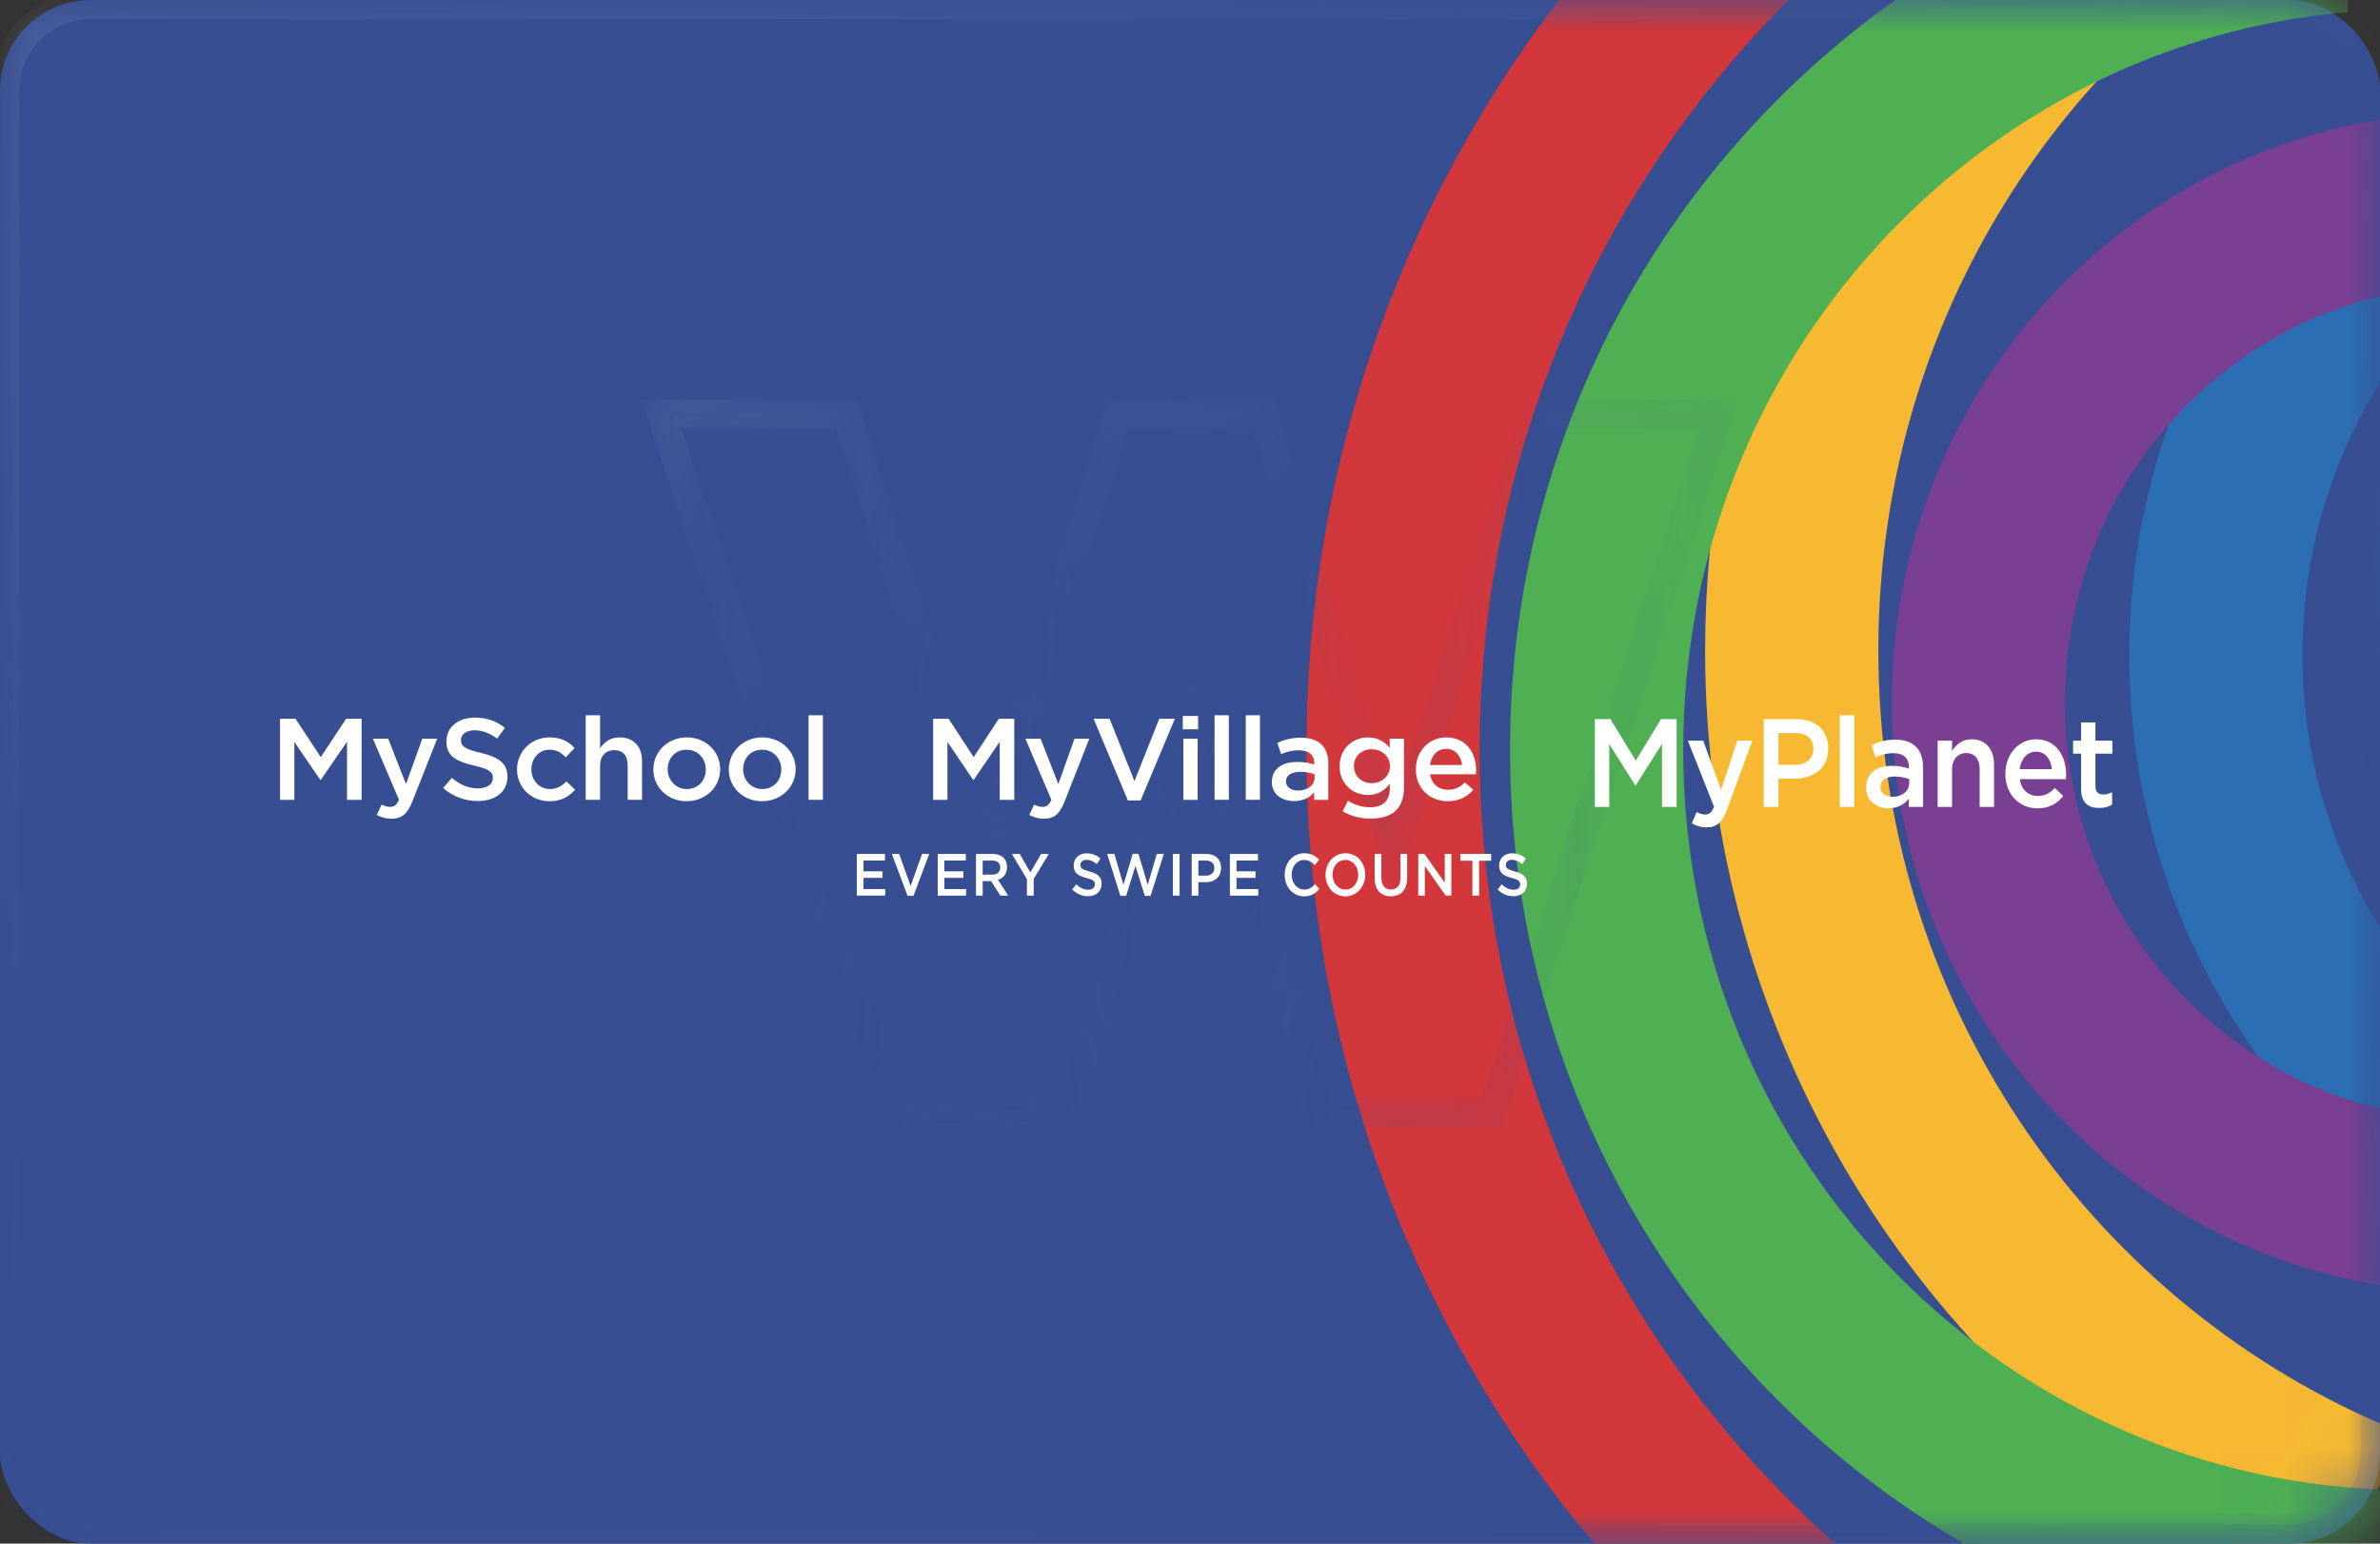
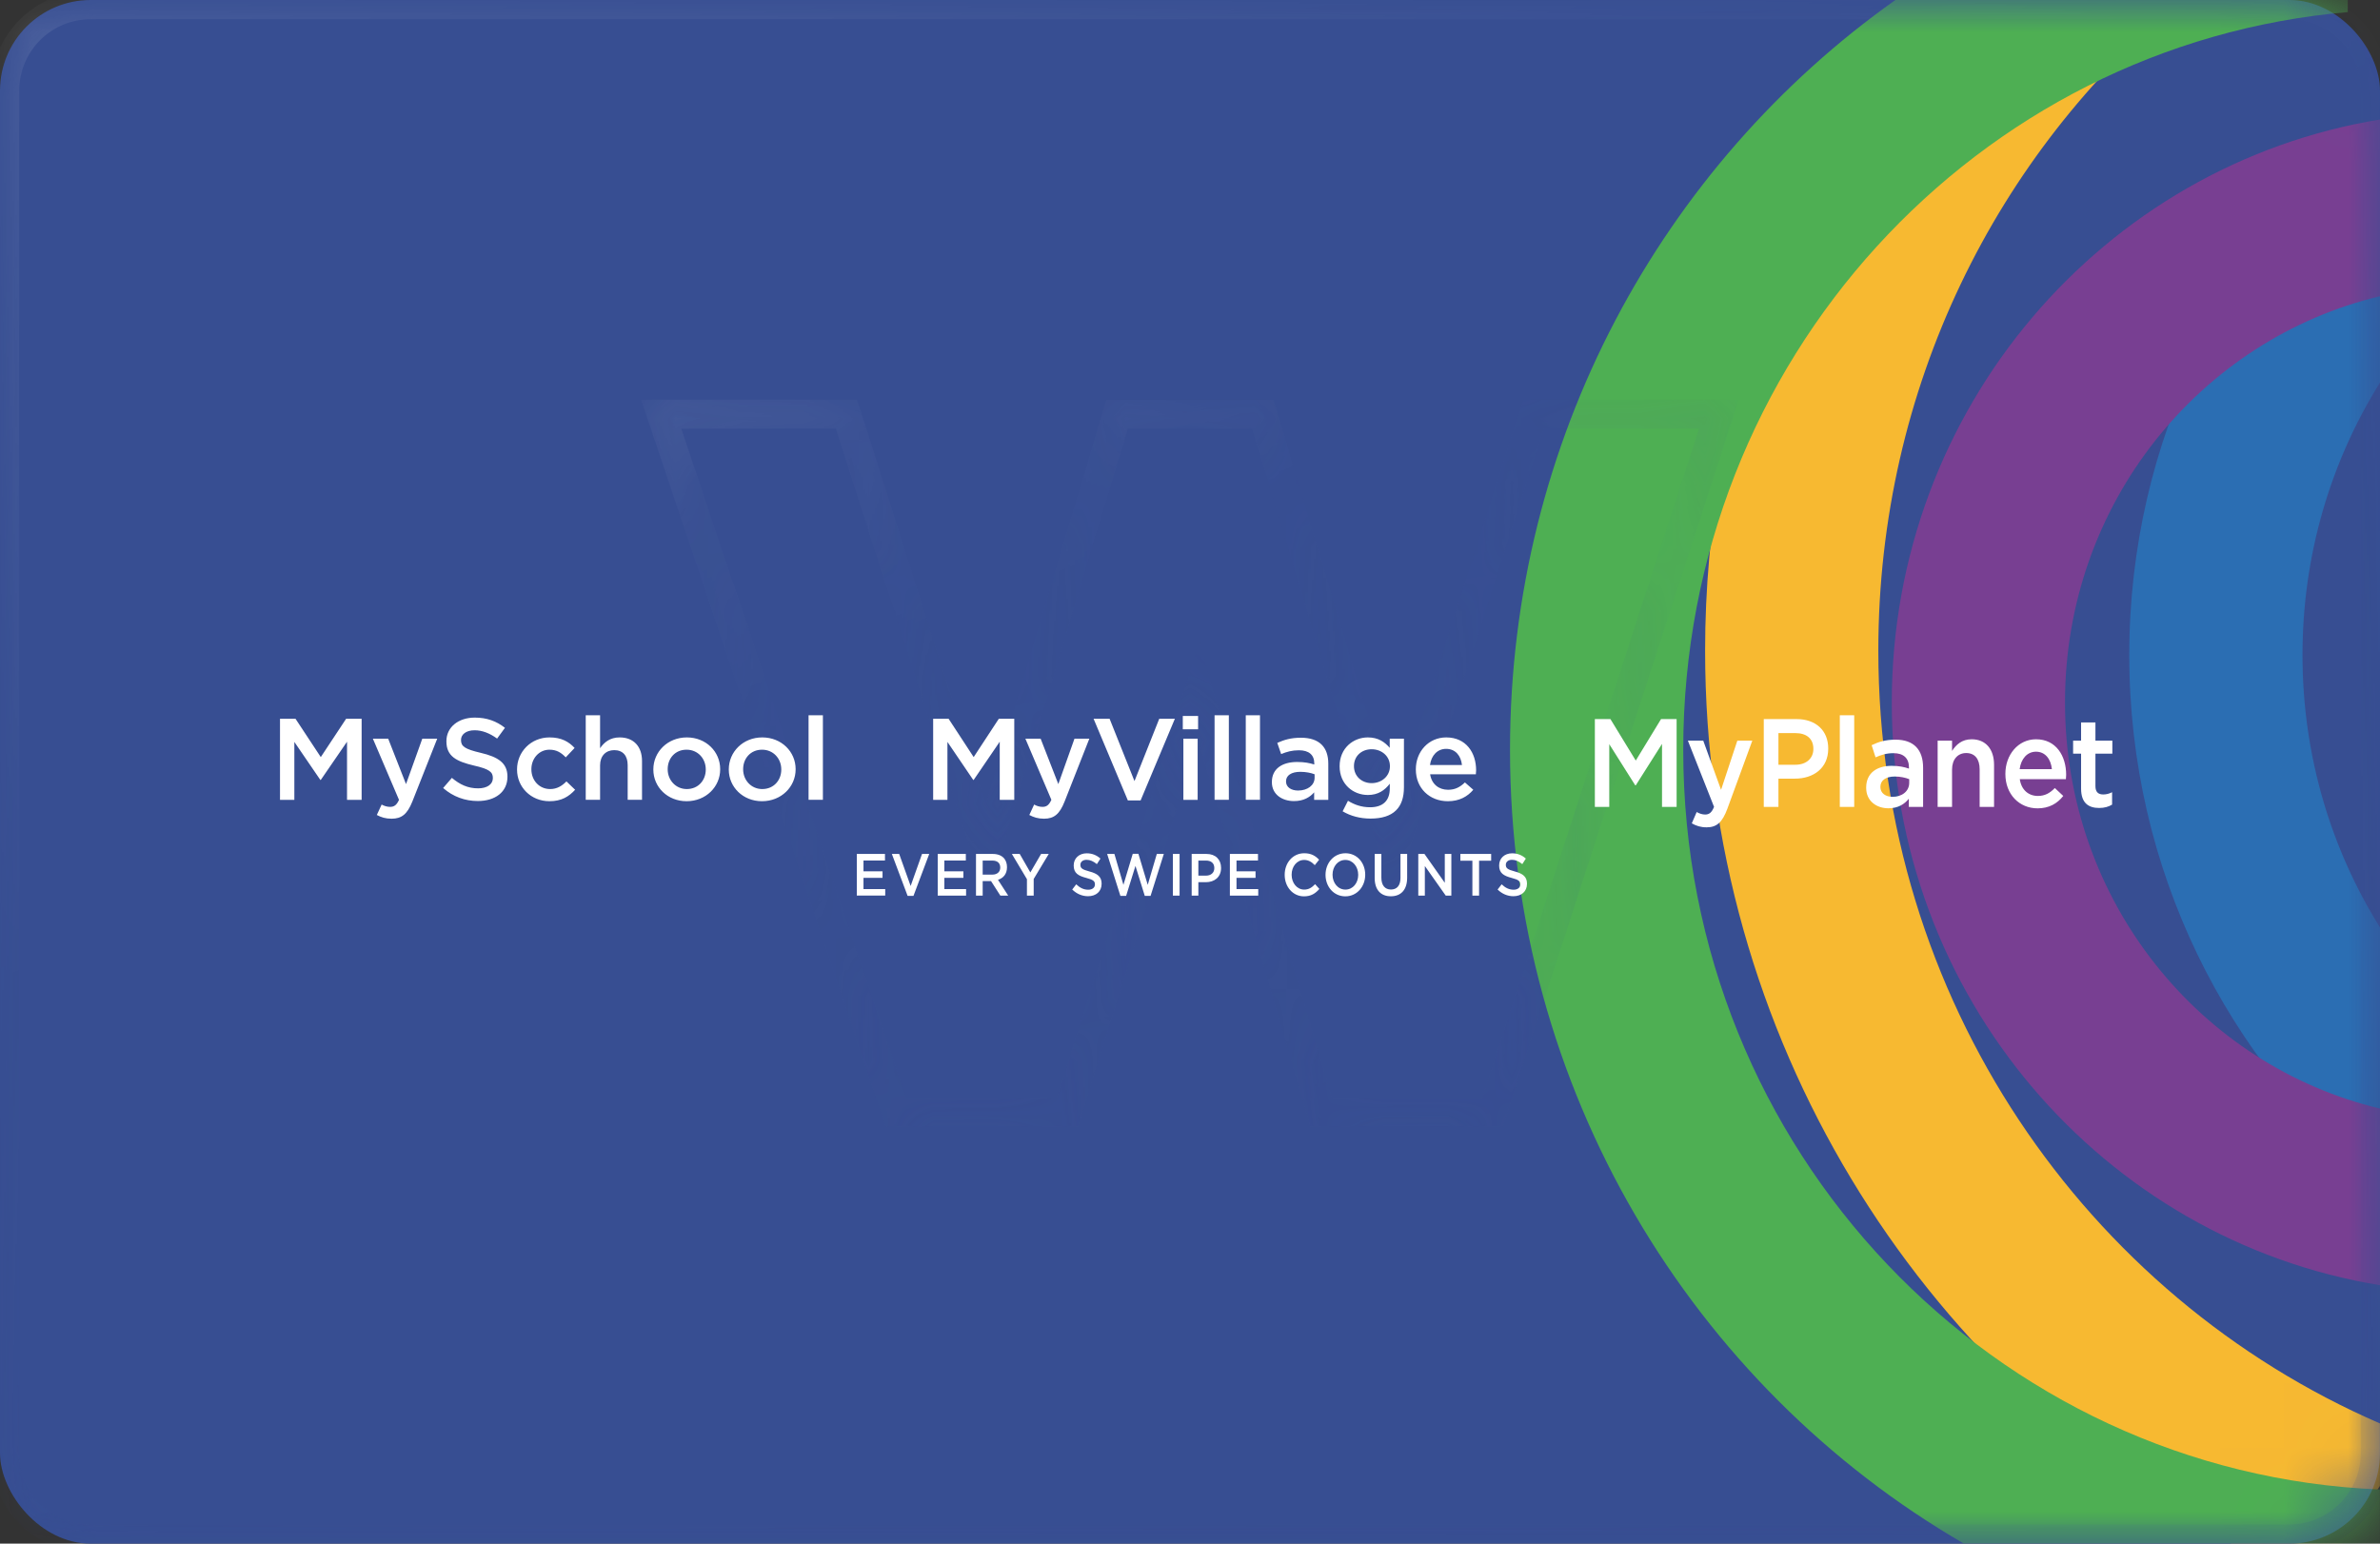
<svg xmlns="http://www.w3.org/2000/svg" width="37" height="24" viewBox="0 0 37 24" fill="none">
  <rect x="0" y="0" width="37" height="24" fill="#333333" stroke="none" />
  <rect width="37" height="24" rx="1.41" fill="#374E92" />
  <mask id="mask0_578_41618" style="mask-type:alpha" maskUnits="userSpaceOnUse" x="0" y="0" width="37" height="24">
    <rect width="37" height="24" rx="1.41" fill="white" />
  </mask>
  <g mask="url(#mask0_578_41618)">
-     <path d="M23.003 11.657C23.003 7.873 24.263 4.399 26.375 1.635C26.816 1.057 27.294 0.511 27.805 0H24.235C21.774 3.22 20.31 7.265 20.31 11.657C20.31 16.367 21.994 20.677 24.784 24H28.534C27.931 23.467 27.367 22.888 26.846 22.268C24.451 19.416 23.003 15.715 23.003 11.657Z" fill="#D2373C" />
    <path fill-rule="evenodd" clip-rule="evenodd" d="M30.13 0C27.869 2.736 26.508 6.265 26.508 10.116C26.508 16.131 29.827 21.358 34.706 24.009H36.408L36.999 23.102V22.131C32.43 20.15 29.201 15.538 29.201 10.116C29.201 6.021 31.044 2.386 33.916 0H30.13Z" fill="#F7B931" />
    <path d="M37 1.928C34.624 3.868 33.102 6.845 33.102 10.184C33.102 13.522 34.624 16.499 37 18.439V14.419C36.239 13.2 35.795 11.749 35.795 10.184C35.795 8.618 36.239 7.167 37 5.948V1.928Z" fill="#2B6EB3" />
    <path d="M37.001 1.858C32.697 2.561 29.41 6.35 29.41 10.92C29.41 15.49 32.697 19.28 37.001 19.982V17.236C34.217 16.571 32.103 14.024 32.103 10.92C32.103 7.816 34.217 5.27 37.001 4.605V1.858Z" fill="#783F92" />
    <path d="M29.466 0C25.844 2.567 23.475 6.831 23.475 11.657C23.475 16.943 26.316 21.554 30.532 24H36.999V23.158C31.014 22.915 26.168 17.897 26.168 11.657C26.168 5.592 30.746 0.681 36.499 0.188V0H29.466Z" fill="#4EAF53" />
    <g style="mix-blend-mode:overlay" opacity="0.9">
      <mask id="path-8-inside-1_578_41618" fill="white">
        <path fill-rule="evenodd" clip-rule="evenodd" d="M1.41 0.15H35.59C36.286 0.15 36.85 0.714 36.85 1.41V22.59C36.85 23.286 36.286 23.85 35.59 23.85H1.41C0.714 23.85 0.15 23.286 0.15 22.59V1.41C0.15 0.714 0.714 0.15 1.41 0.15ZM0 1.41C0 0.631 0.631 0 1.41 0H35.59C36.369 0 37 0.631 37 1.41V22.59C37 23.369 36.369 24 35.59 24H1.41C0.631 24 0 23.369 0 22.59V1.41ZM13.214 6.365L15.248 12.742L15.328 12.995L15.404 12.74L17.311 6.365H19.689L21.595 12.74L21.671 12.995L21.752 12.742L23.785 6.365H26.668H26.825L26.776 6.514L23.257 17.37H20.482L18.708 11.266L18.632 11.006L18.551 11.264L16.65 17.37H13.875L10.225 6.514L10.175 6.365H10.333H13.214ZM15.472 13.037L17.422 6.514H19.578L21.528 13.037L21.667 13.502L21.814 13.04L23.895 6.514H26.619L23.148 17.221H20.594L18.776 10.964L18.637 10.487L18.489 10.961L16.54 17.221H13.982L10.383 6.514H13.105L15.186 13.04L15.333 13.502L15.472 13.037Z" />
      </mask>
      <path d="M15.248 12.742L15.39 12.696L15.248 12.742ZM13.214 6.365L13.357 6.319L13.323 6.215H13.214V6.365ZM15.328 12.995L15.186 13.04L15.333 13.502L15.472 13.037L15.328 12.995ZM15.404 12.74L15.548 12.783L15.404 12.74ZM17.311 6.365V6.215H17.199L17.167 6.322L17.311 6.365ZM19.689 6.365L19.832 6.322L19.8 6.215H19.689V6.365ZM21.595 12.74L21.739 12.698V12.698L21.595 12.74ZM21.671 12.995L21.528 13.037L21.667 13.502L21.814 13.04L21.671 12.995ZM21.752 12.742L21.609 12.696L21.752 12.742ZM23.785 6.365V6.215H23.676L23.643 6.319L23.785 6.365ZM26.825 6.365L26.967 6.411L27.031 6.215H26.825V6.365ZM26.776 6.514L26.634 6.468L26.776 6.514ZM23.257 17.37V17.52H23.366L23.399 17.416L23.257 17.37ZM20.482 17.37L20.338 17.412L20.37 17.52H20.482V17.37ZM18.708 11.266L18.564 11.308V11.308L18.708 11.266ZM18.632 11.006L18.776 10.964L18.637 10.487L18.489 10.961L18.632 11.006ZM18.551 11.264L18.694 11.309V11.309L18.551 11.264ZM16.65 17.37V17.52H16.76L16.793 17.415L16.65 17.37ZM13.875 17.37L13.733 17.418L13.767 17.52H13.875V17.37ZM10.225 6.514L10.083 6.562L10.225 6.514ZM10.175 6.365V6.215H9.967L10.033 6.412L10.175 6.365ZM17.422 6.514V6.365H17.311L17.279 6.471L17.422 6.514ZM15.472 13.037L15.615 13.08L15.472 13.037ZM19.578 6.514L19.721 6.471L19.689 6.365H19.578V6.514ZM21.528 13.037L21.385 13.08L21.528 13.037ZM21.667 13.502L21.523 13.544L21.662 14.008L21.809 13.547L21.667 13.502ZM21.814 13.04L21.671 12.995L21.814 13.04ZM23.895 6.514V6.365H23.785L23.752 6.469L23.895 6.514ZM26.619 6.514L26.761 6.56L26.825 6.365H26.619V6.514ZM23.148 17.221V17.37H23.257L23.291 17.267L23.148 17.221ZM20.594 17.221L20.451 17.262L20.482 17.37H20.594V17.221ZM18.776 10.964L18.919 10.922L18.776 10.964ZM18.637 10.487L18.781 10.445L18.642 9.968L18.494 10.442L18.637 10.487ZM18.489 10.961L18.632 11.006V11.006L18.489 10.961ZM16.54 17.221V17.37H16.65L16.683 17.265L16.54 17.221ZM13.982 17.221L13.841 17.268L13.875 17.37H13.982V17.221ZM10.383 6.514V6.365H10.175L10.241 6.562L10.383 6.514ZM13.105 6.514L13.247 6.469L13.214 6.365H13.105V6.514ZM15.186 13.04L15.328 12.995L15.186 13.04ZM15.333 13.502L15.19 13.547L15.338 14.008L15.476 13.544L15.333 13.502ZM35.59 0H1.41V0.299H35.59V0ZM37 1.41C37 0.631 36.369 0 35.59 0V0.299C36.204 0.299 36.701 0.796 36.701 1.41H37ZM37 22.59V1.41H36.701V22.59H37ZM35.59 24C36.369 24 37 23.369 37 22.59H36.701C36.701 23.204 36.204 23.701 35.59 23.701V24ZM1.41 24H35.59V23.701H1.41V24ZM0 22.59C0 23.369 0.631 24 1.41 24V23.701C0.796 23.701 0.299 23.204 0.299 22.59H0ZM0 1.41V22.59H0.299V1.41H0ZM1.41 0C0.631 0 0 0.631 0 1.41H0.299C0.299 0.796 0.796 0.299 1.41 0.299V0ZM1.41 -0.15C0.548 -0.15 -0.15 0.548 -0.15 1.41H0.15C0.15 0.714 0.714 0.15 1.41 0.15V-0.15ZM35.59 -0.15H1.41V0.15H35.59V-0.15ZM37.15 1.41C37.15 0.548 36.452 -0.15 35.59 -0.15V0.15C36.286 0.15 36.85 0.714 36.85 1.41H37.15ZM37.15 22.59V1.41H36.85V22.59H37.15ZM35.59 24.15C36.452 24.15 37.15 23.452 37.15 22.59H36.85C36.85 23.286 36.286 23.85 35.59 23.85V24.15ZM1.41 24.15H35.59V23.85H1.41V24.15ZM-0.15 22.59C-0.15 23.452 0.548 24.15 1.41 24.15V23.85C0.714 23.85 0.15 23.286 0.15 22.59H-0.15ZM-0.15 1.41V22.59H0.15V1.41H-0.15ZM15.39 12.696L13.357 6.319L13.072 6.41L15.105 12.787L15.39 12.696ZM15.471 12.949L15.39 12.696L15.105 12.787L15.186 13.04L15.471 12.949ZM15.261 12.698L15.185 12.952L15.472 13.037L15.548 12.783L15.261 12.698ZM17.167 6.322L15.261 12.698L15.548 12.783L17.454 6.408L17.167 6.322ZM19.689 6.215H17.311V6.514H19.689V6.215ZM21.739 12.698L19.832 6.322L19.546 6.408L21.452 12.783L21.739 12.698ZM21.815 12.952L21.739 12.698L21.452 12.783L21.528 13.037L21.815 12.952ZM21.609 12.696L21.529 12.949L21.814 13.04L21.894 12.787L21.609 12.696ZM23.643 6.319L21.609 12.696L21.894 12.787L23.928 6.41L23.643 6.319ZM26.668 6.215H23.785V6.514H26.668V6.215ZM26.825 6.215H26.668V6.514H26.825V6.215ZM26.919 6.56L26.967 6.411L26.683 6.319L26.634 6.468L26.919 6.56ZM23.399 17.416L26.919 6.56L26.634 6.468L23.115 17.324L23.399 17.416ZM20.482 17.52H23.257V17.221H20.482V17.52ZM18.564 11.308L20.338 17.412L20.626 17.328L18.851 11.224L18.564 11.308ZM18.488 11.047L18.564 11.308L18.851 11.224L18.776 10.964L18.488 11.047ZM18.694 11.309L18.775 11.05L18.489 10.961L18.409 11.22L18.694 11.309ZM16.793 17.415L18.694 11.309L18.409 11.22L16.507 17.326L16.793 17.415ZM13.875 17.52H16.65V17.221H13.875V17.52ZM10.083 6.562L13.733 17.418L14.017 17.323L10.367 6.467L10.083 6.562ZM10.033 6.412L10.083 6.562L10.367 6.467L10.317 6.317L10.033 6.412ZM10.333 6.215H10.175V6.514H10.333V6.215ZM13.214 6.215H10.333V6.514H13.214V6.215ZM17.279 6.471L15.328 12.995L15.615 13.08L17.565 6.557L17.279 6.471ZM19.578 6.365H17.422V6.664H19.578V6.365ZM21.671 12.995L19.721 6.471L19.434 6.557L21.385 13.08L21.671 12.995ZM21.81 13.459L21.671 12.995L21.385 13.08L21.523 13.544L21.81 13.459ZM21.671 12.995L21.524 13.456L21.809 13.547L21.956 13.085L21.671 12.995ZM23.752 6.469L21.671 12.995L21.956 13.085L24.037 6.56L23.752 6.469ZM26.619 6.365H23.895V6.664H26.619V6.365ZM23.291 17.267L26.761 6.56L26.477 6.468L23.006 17.174L23.291 17.267ZM20.594 17.37H23.148V17.071H20.594V17.37ZM18.632 11.006L20.451 17.262L20.738 17.179L18.919 10.922L18.632 11.006ZM18.493 10.528L18.632 11.006L18.919 10.922L18.781 10.445L18.493 10.528ZM18.632 11.006L18.78 10.531L18.494 10.442L18.346 10.917L18.632 11.006ZM16.683 17.265L18.632 11.006L18.346 10.917L16.397 17.176L16.683 17.265ZM13.982 17.37H16.54V17.071H13.982V17.37ZM10.241 6.562L13.841 17.268L14.124 17.173L10.525 6.467L10.241 6.562ZM13.105 6.365H10.383V6.664H13.105V6.365ZM15.328 12.995L13.247 6.469L12.962 6.56L15.043 13.085L15.328 12.995ZM15.476 13.456L15.328 12.995L15.043 13.085L15.19 13.547L15.476 13.456ZM15.328 12.995L15.19 13.459L15.476 13.544L15.615 13.08L15.328 12.995Z" fill="url(#paint0_linear_578_41618)" mask="url(#path-8-inside-1_578_41618)" />
      <path d="M15.248 12.742L15.39 12.696L15.248 12.742ZM13.214 6.365L13.357 6.319L13.323 6.215H13.214V6.365ZM15.328 12.995L15.186 13.04L15.333 13.502L15.472 13.037L15.328 12.995ZM15.404 12.74L15.548 12.783L15.404 12.74ZM17.311 6.365V6.215H17.199L17.167 6.322L17.311 6.365ZM19.689 6.365L19.832 6.322L19.8 6.215H19.689V6.365ZM21.595 12.74L21.739 12.698V12.698L21.595 12.74ZM21.671 12.995L21.528 13.037L21.667 13.502L21.814 13.04L21.671 12.995ZM21.752 12.742L21.609 12.696L21.752 12.742ZM23.785 6.365V6.215H23.676L23.643 6.319L23.785 6.365ZM26.825 6.365L26.967 6.411L27.031 6.215H26.825V6.365ZM26.776 6.514L26.634 6.468L26.776 6.514ZM23.257 17.37V17.52H23.366L23.399 17.416L23.257 17.37ZM20.482 17.37L20.338 17.412L20.37 17.52H20.482V17.37ZM18.708 11.266L18.564 11.308V11.308L18.708 11.266ZM18.632 11.006L18.776 10.964L18.637 10.487L18.489 10.961L18.632 11.006ZM18.551 11.264L18.694 11.309V11.309L18.551 11.264ZM16.65 17.37V17.52H16.76L16.793 17.415L16.65 17.37ZM13.875 17.37L13.733 17.418L13.767 17.52H13.875V17.37ZM10.225 6.514L10.083 6.562L10.225 6.514ZM10.175 6.365V6.215H9.967L10.033 6.412L10.175 6.365ZM17.422 6.514V6.365H17.311L17.279 6.471L17.422 6.514ZM15.472 13.037L15.615 13.08L15.472 13.037ZM19.578 6.514L19.721 6.471L19.689 6.365H19.578V6.514ZM21.528 13.037L21.385 13.08L21.528 13.037ZM21.667 13.502L21.523 13.544L21.662 14.008L21.809 13.547L21.667 13.502ZM21.814 13.04L21.671 12.995L21.814 13.04ZM23.895 6.514V6.365H23.785L23.752 6.469L23.895 6.514ZM26.619 6.514L26.761 6.56L26.825 6.365H26.619V6.514ZM23.148 17.221V17.37H23.257L23.291 17.267L23.148 17.221ZM20.594 17.221L20.451 17.262L20.482 17.37H20.594V17.221ZM18.776 10.964L18.919 10.922L18.776 10.964ZM18.637 10.487L18.781 10.445L18.642 9.968L18.494 10.442L18.637 10.487ZM18.489 10.961L18.632 11.006V11.006L18.489 10.961ZM16.54 17.221V17.37H16.65L16.683 17.265L16.54 17.221ZM13.982 17.221L13.841 17.268L13.875 17.37H13.982V17.221ZM10.383 6.514V6.365H10.175L10.241 6.562L10.383 6.514ZM13.105 6.514L13.247 6.469L13.214 6.365H13.105V6.514ZM15.186 13.04L15.328 12.995L15.186 13.04ZM15.333 13.502L15.19 13.547L15.338 14.008L15.476 13.544L15.333 13.502ZM35.59 0H1.41V0.299H35.59V0ZM37 1.41C37 0.631 36.369 0 35.59 0V0.299C36.204 0.299 36.701 0.796 36.701 1.41H37ZM37 22.59V1.41H36.701V22.59H37ZM35.59 24C36.369 24 37 23.369 37 22.59H36.701C36.701 23.204 36.204 23.701 35.59 23.701V24ZM1.41 24H35.59V23.701H1.41V24ZM0 22.59C0 23.369 0.631 24 1.41 24V23.701C0.796 23.701 0.299 23.204 0.299 22.59H0ZM0 1.41V22.59H0.299V1.41H0ZM1.41 0C0.631 0 0 0.631 0 1.41H0.299C0.299 0.796 0.796 0.299 1.41 0.299V0ZM1.41 -0.15C0.548 -0.15 -0.15 0.548 -0.15 1.41H0.15C0.15 0.714 0.714 0.15 1.41 0.15V-0.15ZM35.59 -0.15H1.41V0.15H35.59V-0.15ZM37.15 1.41C37.15 0.548 36.452 -0.15 35.59 -0.15V0.15C36.286 0.15 36.85 0.714 36.85 1.41H37.15ZM37.15 22.59V1.41H36.85V22.59H37.15ZM35.59 24.15C36.452 24.15 37.15 23.452 37.15 22.59H36.85C36.85 23.286 36.286 23.85 35.59 23.85V24.15ZM1.41 24.15H35.59V23.85H1.41V24.15ZM-0.15 22.59C-0.15 23.452 0.548 24.15 1.41 24.15V23.85C0.714 23.85 0.15 23.286 0.15 22.59H-0.15ZM-0.15 1.41V22.59H0.15V1.41H-0.15ZM15.39 12.696L13.357 6.319L13.072 6.41L15.105 12.787L15.39 12.696ZM15.471 12.949L15.39 12.696L15.105 12.787L15.186 13.04L15.471 12.949ZM15.261 12.698L15.185 12.952L15.472 13.037L15.548 12.783L15.261 12.698ZM17.167 6.322L15.261 12.698L15.548 12.783L17.454 6.408L17.167 6.322ZM19.689 6.215H17.311V6.514H19.689V6.215ZM21.739 12.698L19.832 6.322L19.546 6.408L21.452 12.783L21.739 12.698ZM21.815 12.952L21.739 12.698L21.452 12.783L21.528 13.037L21.815 12.952ZM21.609 12.696L21.529 12.949L21.814 13.04L21.894 12.787L21.609 12.696ZM23.643 6.319L21.609 12.696L21.894 12.787L23.928 6.41L23.643 6.319ZM26.668 6.215H23.785V6.514H26.668V6.215ZM26.825 6.215H26.668V6.514H26.825V6.215ZM26.919 6.56L26.967 6.411L26.683 6.319L26.634 6.468L26.919 6.56ZM23.399 17.416L26.919 6.56L26.634 6.468L23.115 17.324L23.399 17.416ZM20.482 17.52H23.257V17.221H20.482V17.52ZM18.564 11.308L20.338 17.412L20.626 17.328L18.851 11.224L18.564 11.308ZM18.488 11.047L18.564 11.308L18.851 11.224L18.776 10.964L18.488 11.047ZM18.694 11.309L18.775 11.05L18.489 10.961L18.409 11.22L18.694 11.309ZM16.793 17.415L18.694 11.309L18.409 11.22L16.507 17.326L16.793 17.415ZM13.875 17.52H16.65V17.221H13.875V17.52ZM10.083 6.562L13.733 17.418L14.017 17.323L10.367 6.467L10.083 6.562ZM10.033 6.412L10.083 6.562L10.367 6.467L10.317 6.317L10.033 6.412ZM10.333 6.215H10.175V6.514H10.333V6.215ZM13.214 6.215H10.333V6.514H13.214V6.215ZM17.279 6.471L15.328 12.995L15.615 13.08L17.565 6.557L17.279 6.471ZM19.578 6.365H17.422V6.664H19.578V6.365ZM21.671 12.995L19.721 6.471L19.434 6.557L21.385 13.08L21.671 12.995ZM21.81 13.459L21.671 12.995L21.385 13.08L21.523 13.544L21.81 13.459ZM21.671 12.995L21.524 13.456L21.809 13.547L21.956 13.085L21.671 12.995ZM23.752 6.469L21.671 12.995L21.956 13.085L24.037 6.56L23.752 6.469ZM26.619 6.365H23.895V6.664H26.619V6.365ZM23.291 17.267L26.761 6.56L26.477 6.468L23.006 17.174L23.291 17.267ZM20.594 17.37H23.148V17.071H20.594V17.37ZM18.632 11.006L20.451 17.262L20.738 17.179L18.919 10.922L18.632 11.006ZM18.493 10.528L18.632 11.006L18.919 10.922L18.781 10.445L18.493 10.528ZM18.632 11.006L18.78 10.531L18.494 10.442L18.346 10.917L18.632 11.006ZM16.683 17.265L18.632 11.006L18.346 10.917L16.397 17.176L16.683 17.265ZM13.982 17.37H16.54V17.071H13.982V17.37ZM10.241 6.562L13.841 17.268L14.124 17.173L10.525 6.467L10.241 6.562ZM13.105 6.365H10.383V6.664H13.105V6.365ZM15.328 12.995L13.247 6.469L12.962 6.56L15.043 13.085L15.328 12.995ZM15.476 13.456L15.328 12.995L15.043 13.085L15.19 13.547L15.476 13.456ZM15.328 12.995L15.19 13.459L15.476 13.544L15.615 13.08L15.328 12.995Z" fill="url(#paint1_linear_578_41618)" mask="url(#path-8-inside-1_578_41618)" />
    </g>
  </g>
  <path fill-rule="evenodd" clip-rule="evenodd" d="M4.353 12.436H4.576V11.535L4.98 12.126H4.987L5.395 11.532V12.436H5.622V11.175H5.381L4.987 11.771L4.594 11.175H4.353V12.436ZM6.088 12.729C6.245 12.729 6.332 12.657 6.41 12.463L6.797 11.485H6.565L6.312 12.191L6.035 11.485H5.797L6.203 12.436C6.166 12.518 6.127 12.545 6.064 12.545C6.018 12.545 5.974 12.531 5.933 12.509L5.858 12.671C5.926 12.707 5.994 12.729 6.088 12.729ZM7.428 12.454C7.699 12.454 7.889 12.313 7.889 12.077V12.074C7.889 11.865 7.747 11.769 7.474 11.705C7.226 11.647 7.167 11.604 7.167 11.507V11.503C7.167 11.42 7.245 11.354 7.378 11.354C7.496 11.354 7.612 11.399 7.728 11.483L7.85 11.316C7.719 11.213 7.57 11.157 7.381 11.157C7.125 11.157 6.94 11.307 6.94 11.523V11.526C6.94 11.759 7.095 11.838 7.37 11.903C7.61 11.957 7.662 12.005 7.662 12.095V12.099C7.662 12.194 7.573 12.257 7.433 12.257C7.273 12.257 7.149 12.198 7.025 12.094L6.889 12.252C7.044 12.387 7.23 12.454 7.428 12.454ZM8.542 12.457C8.732 12.457 8.845 12.383 8.941 12.279L8.806 12.149C8.736 12.22 8.658 12.268 8.553 12.268C8.381 12.268 8.261 12.131 8.261 11.962V11.958C8.261 11.793 8.38 11.656 8.542 11.656C8.655 11.656 8.727 11.704 8.795 11.775L8.933 11.629C8.843 11.532 8.728 11.465 8.544 11.465C8.252 11.465 8.038 11.692 8.038 11.962V11.966C8.038 12.236 8.252 12.457 8.542 12.457ZM9.106 12.435H9.329V11.899C9.329 11.751 9.42 11.663 9.549 11.663C9.682 11.663 9.758 11.748 9.758 11.895V12.435H9.981V11.831C9.981 11.609 9.853 11.465 9.634 11.465C9.482 11.465 9.392 11.542 9.329 11.633V11.121H9.106V12.435ZM10.674 12.457C10.377 12.457 10.157 12.236 10.157 11.966V11.962C10.157 11.69 10.379 11.465 10.678 11.465C10.977 11.465 11.196 11.687 11.196 11.958V11.962C11.196 12.232 10.975 12.457 10.674 12.457ZM10.677 12.268C10.858 12.268 10.972 12.129 10.972 11.966V11.962C10.972 11.794 10.849 11.656 10.673 11.656C10.494 11.656 10.38 11.793 10.38 11.958V11.962C10.38 12.127 10.504 12.268 10.677 12.268ZM11.846 12.457C11.549 12.457 11.33 12.236 11.33 11.966V11.962C11.33 11.69 11.551 11.465 11.85 11.465C12.149 11.465 12.369 11.687 12.369 11.958V11.962C12.369 12.232 12.147 12.457 11.846 12.457ZM11.85 12.268C12.031 12.268 12.146 12.129 12.146 11.966V11.962C12.146 11.794 12.022 11.656 11.847 11.656C11.668 11.656 11.553 11.793 11.553 11.958V11.962C11.553 12.128 11.677 12.268 11.85 12.268ZM12.57 12.435H12.793V11.121H12.57V12.435Z" fill="white" />
  <path fill-rule="evenodd" clip-rule="evenodd" d="M14.507 12.436H14.729V11.535L15.13 12.126H15.137L15.542 11.532V12.436H15.768V11.175H15.528L15.137 11.771L14.747 11.175H14.507V12.436ZM16.231 12.729C16.387 12.729 16.473 12.657 16.55 12.463L16.935 11.485H16.704L16.453 12.191L16.178 11.485H15.941L16.345 12.435C16.308 12.518 16.269 12.545 16.207 12.545C16.161 12.545 16.117 12.531 16.077 12.509L16.002 12.671C16.07 12.707 16.137 12.729 16.231 12.729ZM17.534 12.445H17.732L18.265 11.175H18.022L17.637 12.144L17.25 11.175H17.001L17.534 12.445ZM18.388 11.339H18.626V11.132H18.388V11.339ZM18.397 12.436H18.619V11.485H18.397V12.436ZM18.882 12.435H19.104V11.121H18.882V12.435ZM19.367 12.435H19.588V11.121H19.367V12.435ZM20.65 12.436H20.43V12.319C20.364 12.396 20.264 12.455 20.117 12.455C19.934 12.455 19.773 12.353 19.773 12.162V12.158C19.773 11.948 19.939 11.847 20.165 11.847C20.282 11.847 20.357 11.863 20.432 11.886V11.868C20.432 11.737 20.348 11.665 20.194 11.665C20.086 11.665 20.005 11.688 19.917 11.724L19.857 11.55C19.963 11.503 20.067 11.47 20.225 11.47C20.511 11.47 20.65 11.618 20.65 11.872V12.436ZM20.437 12.092V12.038C20.38 12.016 20.301 12 20.215 12C20.076 12 19.993 12.056 19.993 12.147V12.151C19.993 12.241 20.076 12.291 20.18 12.291C20.327 12.291 20.437 12.21 20.437 12.092ZM21.306 12.727C21.146 12.727 20.998 12.688 20.873 12.614L20.956 12.45C21.058 12.513 21.168 12.551 21.3 12.551C21.498 12.551 21.606 12.45 21.606 12.259V12.185C21.526 12.288 21.425 12.36 21.265 12.36C21.038 12.36 20.826 12.194 20.826 11.915V11.912C20.826 11.631 21.04 11.465 21.265 11.465C21.429 11.465 21.529 11.539 21.605 11.627V11.485H21.826V12.241C21.826 12.401 21.784 12.52 21.703 12.599C21.616 12.686 21.48 12.727 21.306 12.727ZM21.324 12.176C21.478 12.176 21.608 12.068 21.608 11.915V11.911C21.608 11.755 21.478 11.649 21.324 11.649C21.17 11.649 21.049 11.753 21.049 11.91V11.913C21.049 12.07 21.172 12.176 21.324 12.176ZM22.508 12.457C22.227 12.457 22.011 12.257 22.011 11.964V11.96C22.011 11.688 22.207 11.465 22.484 11.465C22.792 11.465 22.948 11.703 22.948 11.976C22.948 11.996 22.946 12.016 22.944 12.038H22.233C22.257 12.193 22.369 12.279 22.512 12.279C22.62 12.279 22.697 12.239 22.774 12.165L22.904 12.279C22.812 12.387 22.686 12.457 22.508 12.457ZM22.231 11.894H22.728C22.713 11.753 22.629 11.643 22.482 11.643C22.346 11.643 22.251 11.746 22.231 11.894Z" fill="white" />
  <path fill-rule="evenodd" clip-rule="evenodd" d="M13.32 13.924H13.762V13.823H13.424V13.649H13.72V13.547H13.424V13.379H13.758V13.277H13.32V13.924ZM14.11 13.929H14.201L14.446 13.277H14.334L14.157 13.775L13.979 13.277H13.865L14.11 13.929ZM14.578 13.925H15.019V13.823H14.681V13.649H14.977V13.547H14.681V13.379H15.015V13.277H14.578V13.925ZM15.173 13.925V13.277H15.436C15.511 13.277 15.569 13.301 15.607 13.342C15.638 13.377 15.655 13.425 15.655 13.481V13.483C15.655 13.59 15.597 13.653 15.515 13.679L15.674 13.925H15.552L15.407 13.699H15.277V13.925H15.173ZM15.277 13.598H15.429C15.503 13.598 15.55 13.555 15.55 13.49V13.488C15.55 13.418 15.505 13.38 15.428 13.38H15.277V13.598ZM15.965 13.925H16.07V13.666L16.304 13.277H16.185L16.018 13.564L15.853 13.277H15.731L15.965 13.669V13.925ZM16.915 13.934C17.039 13.934 17.126 13.861 17.126 13.74V13.738C17.126 13.631 17.061 13.582 16.936 13.549C16.823 13.519 16.796 13.497 16.796 13.447V13.445C16.796 13.402 16.832 13.368 16.892 13.368C16.946 13.368 16.999 13.391 17.052 13.435L17.108 13.349C17.048 13.296 16.98 13.267 16.894 13.267C16.777 13.267 16.692 13.344 16.692 13.455V13.457C16.692 13.576 16.763 13.617 16.889 13.65C16.999 13.678 17.022 13.703 17.022 13.749V13.751C17.022 13.8 16.982 13.833 16.918 13.833C16.844 13.833 16.788 13.802 16.731 13.749L16.669 13.83C16.74 13.899 16.825 13.934 16.915 13.934ZM17.418 13.929H17.507L17.652 13.463L17.797 13.929H17.887L18.093 13.277H17.984L17.843 13.757L17.698 13.275H17.61L17.465 13.757L17.325 13.277H17.212L17.418 13.929ZM18.234 13.925H18.338V13.277H18.234V13.925ZM18.526 13.925V13.277H18.759C18.896 13.277 18.983 13.363 18.983 13.493V13.495C18.983 13.64 18.877 13.716 18.747 13.716H18.63V13.925H18.526ZM18.63 13.614H18.75C18.829 13.614 18.878 13.566 18.878 13.498V13.496C18.878 13.42 18.828 13.38 18.75 13.38H18.63V13.614ZM19.12 13.925H19.561V13.823H19.223V13.649H19.519V13.547H19.223V13.379H19.557V13.277H19.12V13.925ZM20.272 13.936C20.382 13.936 20.45 13.891 20.511 13.821L20.445 13.747C20.394 13.799 20.348 13.831 20.275 13.831C20.162 13.831 20.08 13.727 20.08 13.601V13.599C20.08 13.472 20.162 13.37 20.275 13.37C20.343 13.37 20.393 13.403 20.44 13.451L20.507 13.367C20.451 13.307 20.385 13.266 20.276 13.266C20.097 13.266 19.972 13.416 19.972 13.601V13.602C19.972 13.789 20.1 13.936 20.272 13.936ZM20.915 13.936C20.734 13.936 20.607 13.785 20.607 13.602V13.601C20.607 13.418 20.736 13.266 20.917 13.266C21.098 13.266 21.224 13.416 21.224 13.599V13.601C21.224 13.783 21.096 13.936 20.915 13.936ZM20.916 13.831C21.034 13.831 21.115 13.728 21.115 13.602V13.601C21.115 13.475 21.032 13.37 20.915 13.37C20.798 13.37 20.716 13.473 20.716 13.599V13.601C20.716 13.726 20.799 13.831 20.916 13.831ZM21.622 13.935C21.777 13.935 21.876 13.838 21.876 13.644V13.277H21.772V13.65C21.772 13.769 21.716 13.83 21.624 13.83C21.531 13.83 21.475 13.765 21.475 13.645V13.277H21.371V13.65C21.371 13.838 21.469 13.935 21.622 13.935ZM22.049 13.925H22.151V13.464L22.476 13.925H22.563V13.277H22.461V13.725L22.145 13.277H22.049V13.925ZM22.89 13.925H22.994V13.382H23.182V13.277H22.703V13.382H22.89V13.925ZM23.528 13.934C23.652 13.934 23.739 13.861 23.739 13.74V13.738C23.739 13.631 23.674 13.582 23.549 13.549C23.436 13.519 23.41 13.497 23.41 13.447V13.445C23.41 13.402 23.445 13.368 23.506 13.368C23.56 13.368 23.613 13.391 23.666 13.435L23.721 13.349C23.662 13.296 23.593 13.267 23.507 13.267C23.39 13.267 23.306 13.344 23.306 13.455V13.457C23.306 13.576 23.377 13.617 23.502 13.65C23.612 13.678 23.635 13.703 23.635 13.749V13.751C23.635 13.8 23.595 13.833 23.531 13.833C23.458 13.833 23.401 13.802 23.345 13.749L23.282 13.83C23.353 13.899 23.438 13.934 23.528 13.934Z" fill="white" />
  <path fill-rule="evenodd" clip-rule="evenodd" d="M24.794 12.545H25.018V11.57L25.422 12.21H25.43L25.838 11.566V12.545H26.065V11.18H25.823L25.43 11.825L25.036 11.18H24.794V12.545ZM26.532 12.863C26.689 12.863 26.776 12.785 26.854 12.574L27.242 11.515H27.009L26.756 12.28L26.479 11.515H26.24L26.647 12.545C26.61 12.635 26.571 12.664 26.508 12.664C26.462 12.664 26.418 12.648 26.377 12.625L26.301 12.801C26.37 12.84 26.438 12.863 26.532 12.863ZM27.42 12.545V11.18H27.93C28.232 11.18 28.422 11.361 28.422 11.636V11.64C28.422 11.946 28.189 12.106 27.905 12.106H27.648V12.545H27.42ZM27.648 11.89H27.912C28.084 11.89 28.191 11.788 28.191 11.646V11.642C28.191 11.482 28.082 11.398 27.912 11.398H27.648V11.89ZM28.602 12.545H28.826V11.121H28.602V12.545ZM29.897 12.545H29.675V12.418C29.609 12.502 29.507 12.567 29.359 12.567C29.174 12.567 29.012 12.456 29.012 12.249V12.245C29.012 12.017 29.18 11.907 29.407 11.907C29.526 11.907 29.601 11.925 29.677 11.95V11.931C29.677 11.788 29.592 11.71 29.437 11.71C29.328 11.71 29.246 11.736 29.158 11.775L29.097 11.586C29.204 11.535 29.309 11.5 29.468 11.5C29.756 11.5 29.897 11.66 29.897 11.935V12.545ZM29.681 12.172V12.114C29.623 12.091 29.544 12.073 29.457 12.073C29.317 12.073 29.233 12.133 29.233 12.233V12.237C29.233 12.334 29.317 12.389 29.422 12.389C29.57 12.389 29.681 12.301 29.681 12.172ZM30.123 12.545H30.347V11.964C30.347 11.804 30.438 11.708 30.567 11.708C30.7 11.708 30.776 11.8 30.776 11.96V12.545H31V11.89C31 11.65 30.872 11.494 30.652 11.494C30.5 11.494 30.41 11.578 30.347 11.675V11.515H30.123V12.545ZM31.677 12.568C31.394 12.568 31.176 12.352 31.176 12.034V12.03C31.176 11.736 31.374 11.494 31.653 11.494C31.963 11.494 32.121 11.751 32.121 12.047C32.121 12.069 32.119 12.091 32.117 12.114H31.4C31.424 12.282 31.537 12.375 31.681 12.375C31.79 12.375 31.867 12.332 31.945 12.252L32.076 12.375C31.984 12.492 31.856 12.568 31.677 12.568ZM31.398 11.958H31.899C31.884 11.806 31.799 11.687 31.652 11.687C31.515 11.687 31.419 11.798 31.398 11.958ZM32.634 12.562C32.717 12.562 32.78 12.543 32.835 12.51V12.317C32.791 12.34 32.746 12.352 32.697 12.352C32.621 12.352 32.576 12.315 32.576 12.223V11.718H32.839V11.515H32.576V11.232H32.353V11.515H32.229V11.718H32.353V12.26C32.353 12.486 32.469 12.562 32.634 12.562Z" fill="white" />
  <defs>
    <linearGradient id="paint0_linear_578_41618" x1="-12.096" y1="1.944" x2="-5.993" y2="17.663" gradientUnits="userSpaceOnUse">
      <stop stop-color="white" />
      <stop offset="1" stop-color="white" stop-opacity="0.01" />
    </linearGradient>
    <linearGradient id="paint1_linear_578_41618" x1="-0.72" y1="3.06" x2="3.386" y2="28.843" gradientUnits="userSpaceOnUse">
      <stop stop-color="#374E92" stop-opacity="0.01" />
      <stop offset="1" stop-color="#374E92" />
    </linearGradient>
  </defs>
</svg>